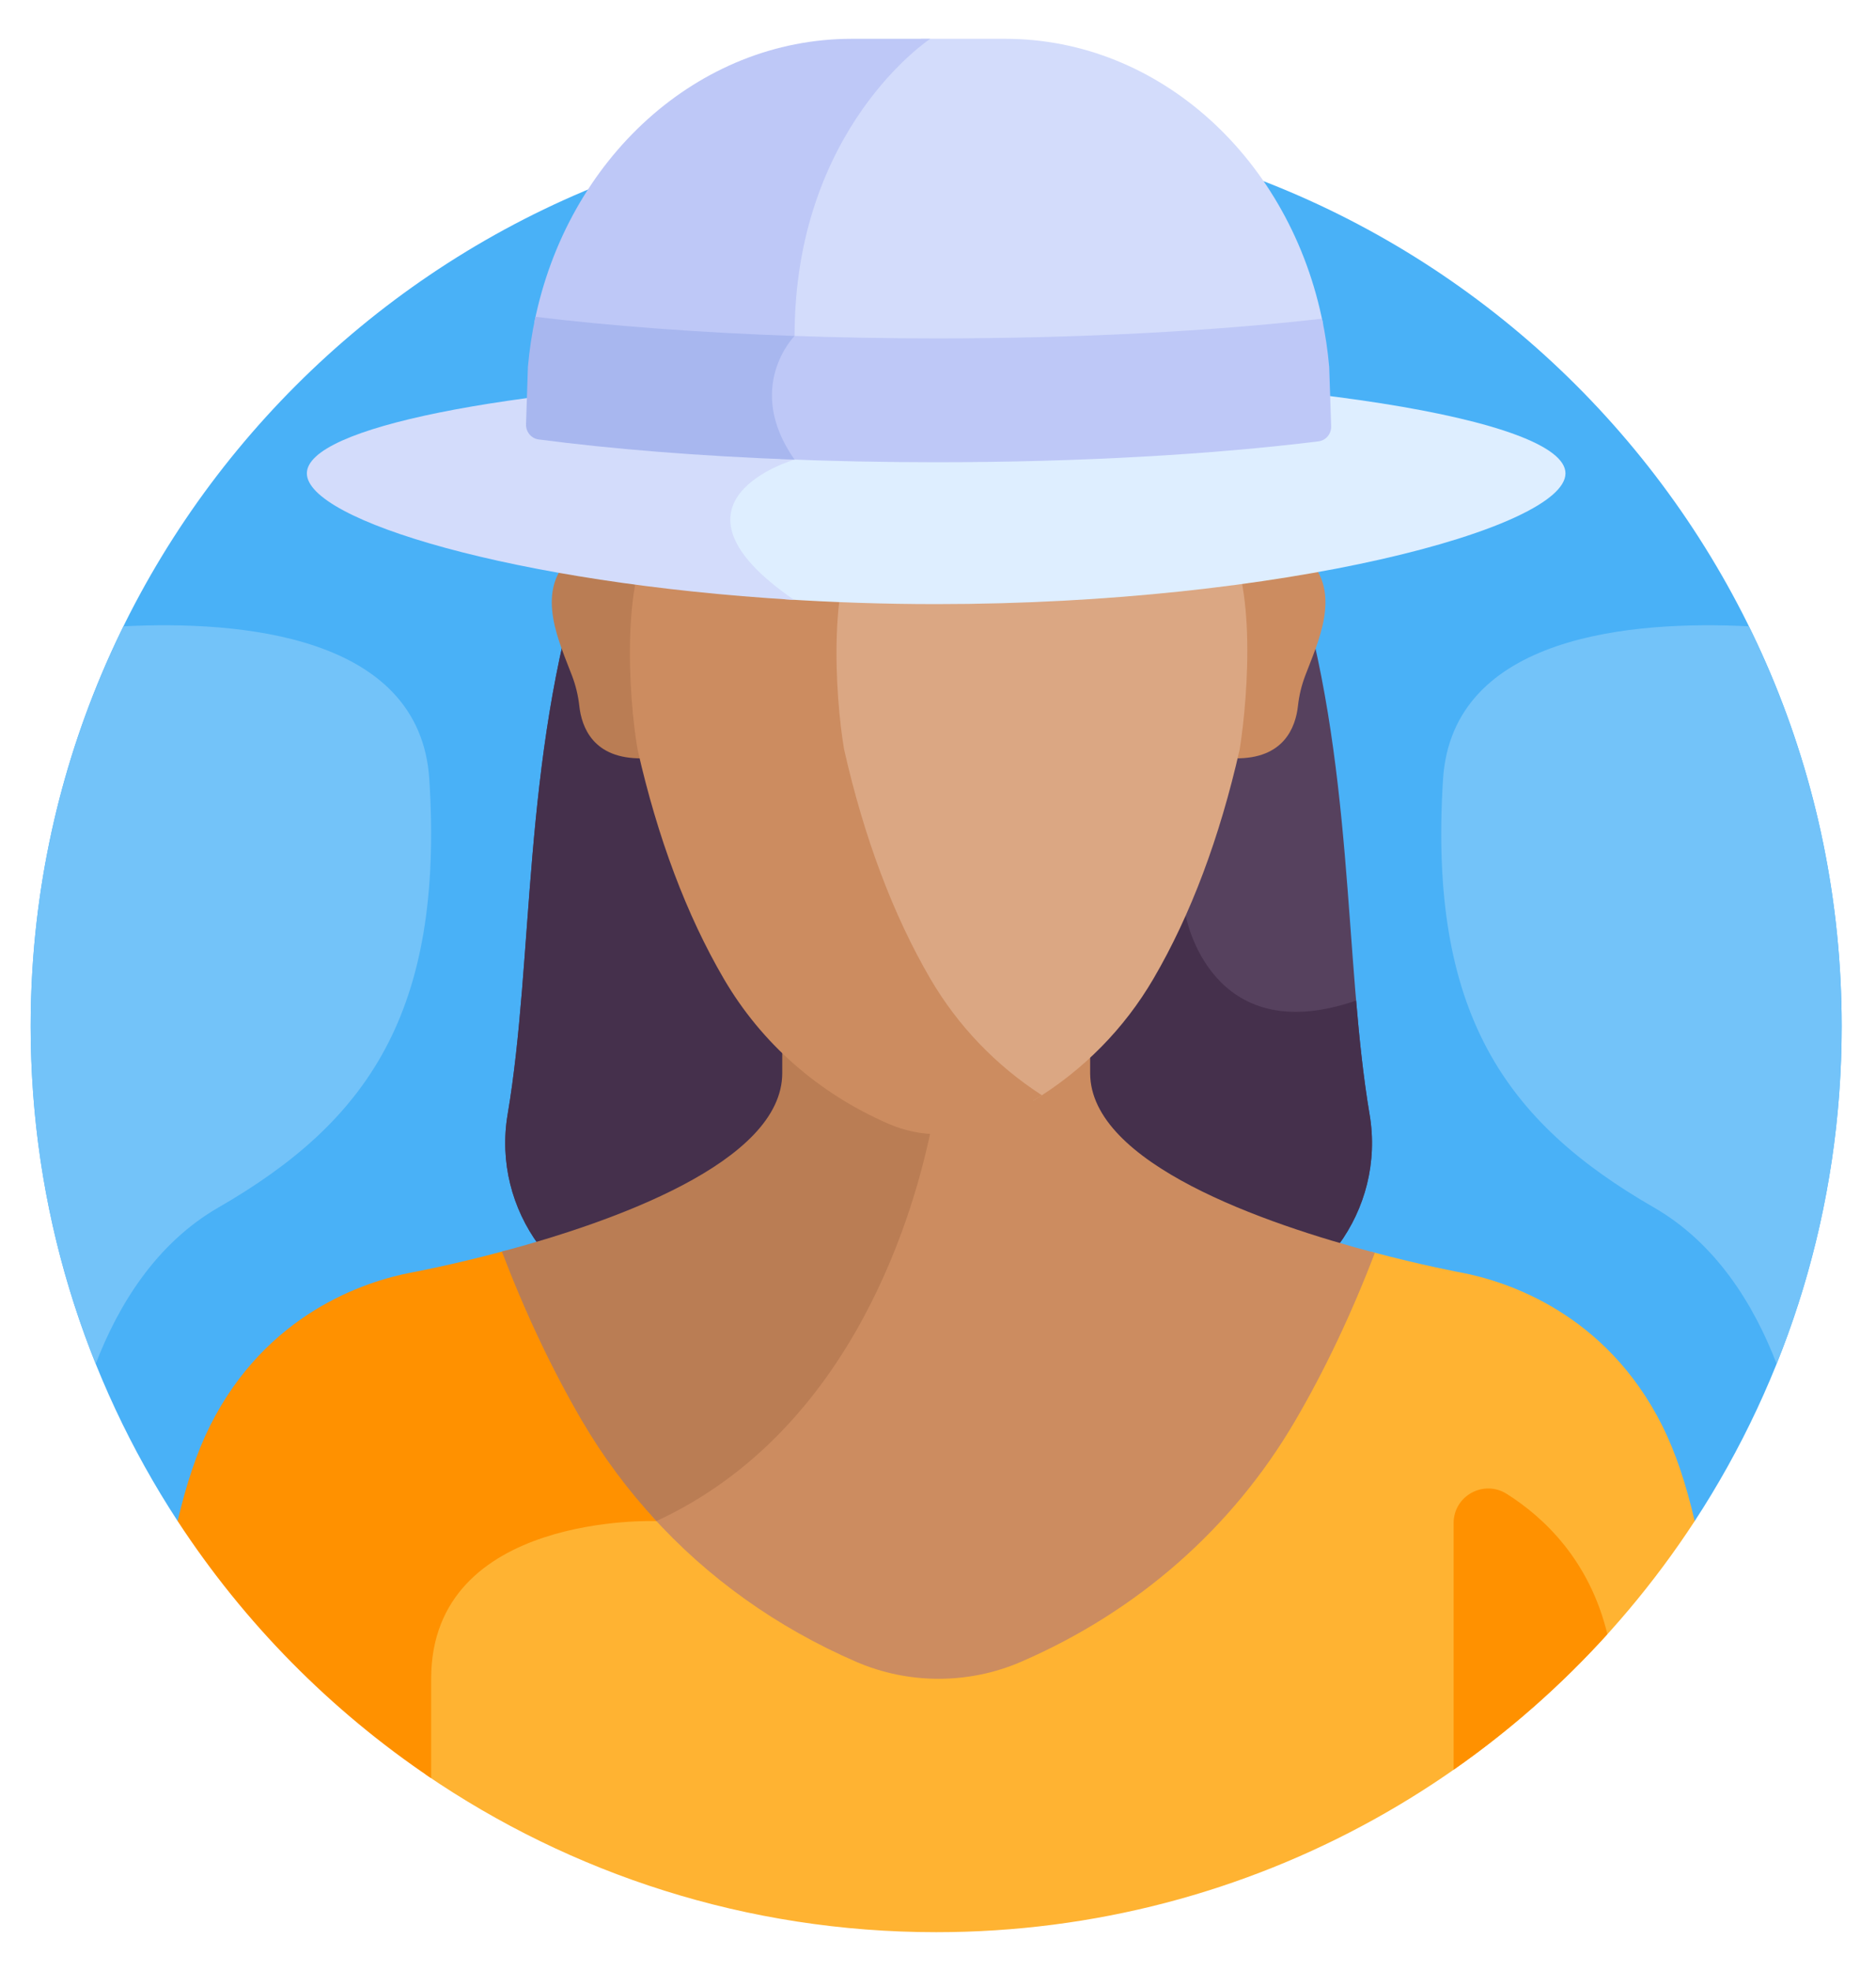
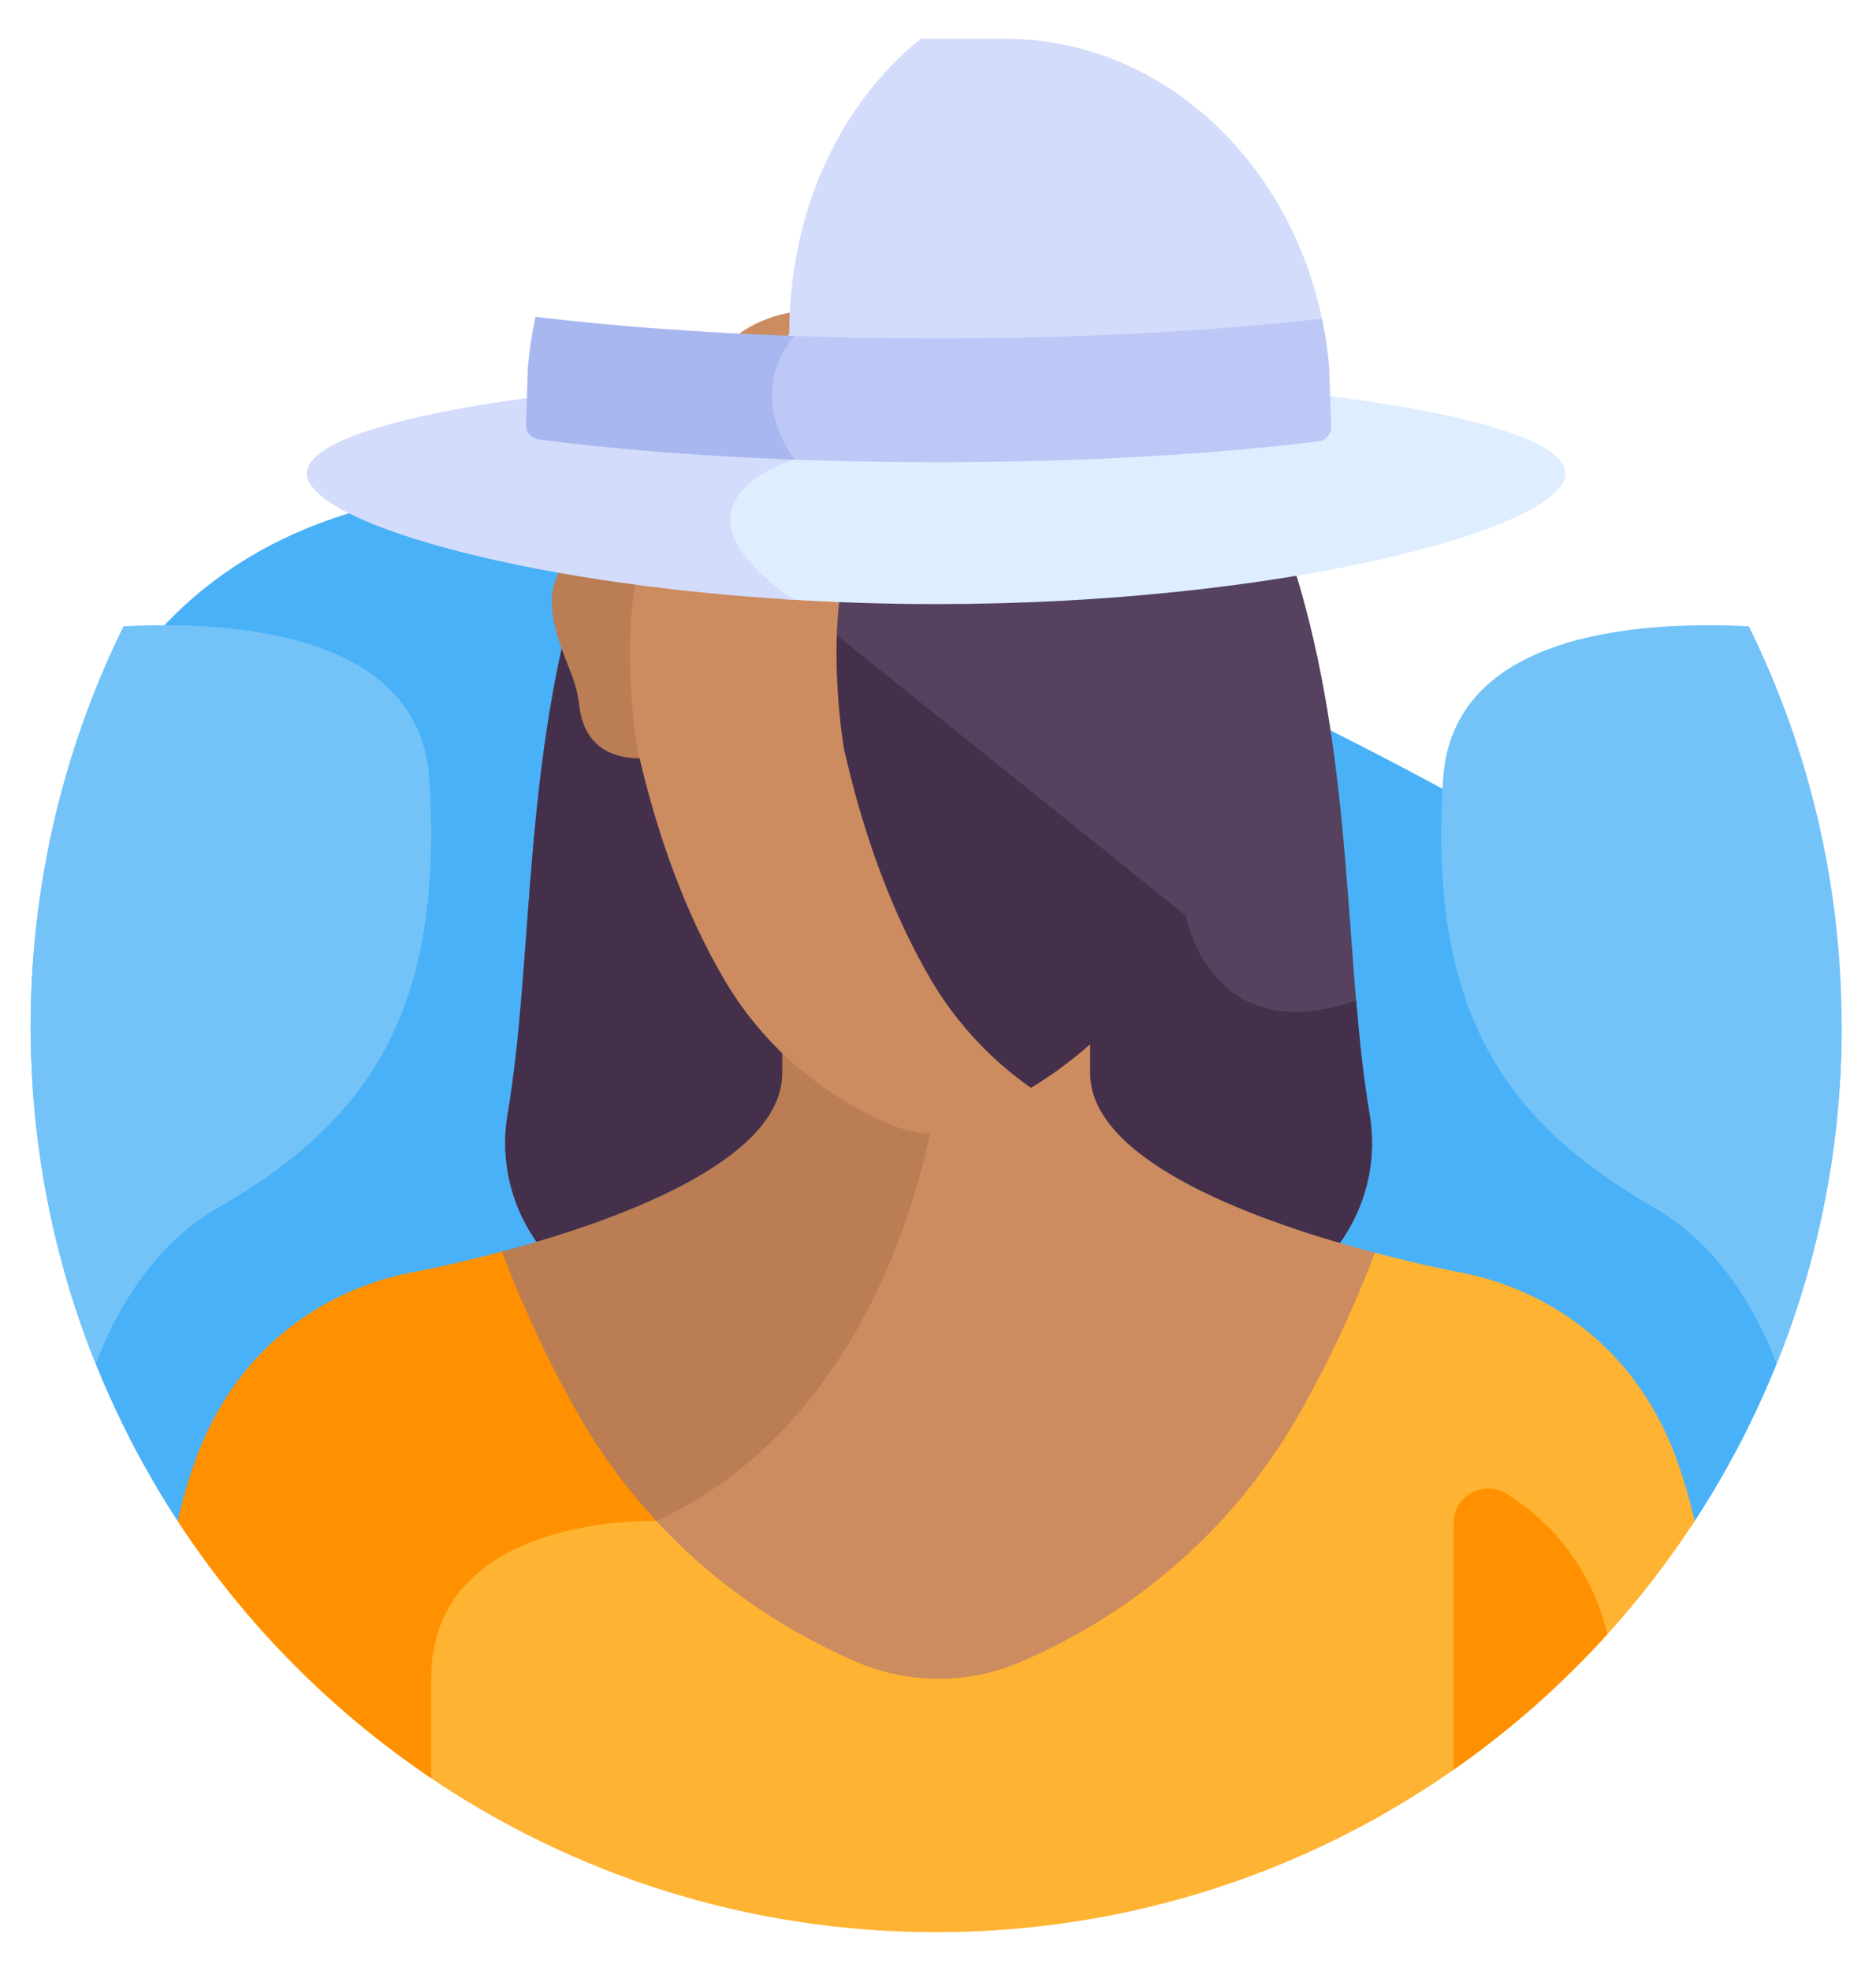
<svg xmlns="http://www.w3.org/2000/svg" width="40" height="42" viewBox="0 0 40 42" fill="none">
-   <path d="M36.134 32.413C38.115 29.381 39.268 25.759 39.268 21.867C39.268 11.204 30.624 2.56 19.961 2.56C9.298 2.56 0.654 11.204 0.654 21.867C0.654 25.759 1.807 29.381 3.788 32.413H36.134Z" fill="#49B1F7" />
+   <path d="M36.134 32.413C38.115 29.381 39.268 25.759 39.268 21.867C9.298 2.56 0.654 11.204 0.654 21.867C0.654 25.759 1.807 29.381 3.788 32.413H36.134Z" fill="#49B1F7" />
  <path d="M27.585 12.073C25.841 6.532 20.013 6.605 20.013 6.605C20.013 6.605 14.185 6.532 12.441 12.073C11.133 16.229 11.385 20.435 10.824 23.745C10.479 25.787 11.9 27.712 13.95 28.006C15.41 28.216 17.376 28.367 20.013 28.367C22.65 28.367 24.616 28.216 26.077 28.006C28.126 27.712 29.548 25.787 29.202 23.745C28.642 20.435 28.894 16.229 27.585 12.073Z" fill="#56415E" />
  <path d="M29.202 23.745C29.073 22.981 28.987 22.169 28.915 21.321C25.794 22.399 25.282 19.509 25.282 19.509L13.431 9.995C13.035 10.581 12.695 11.267 12.441 12.073C11.133 16.229 11.385 20.435 10.824 23.745C10.479 25.787 11.9 27.712 13.949 28.006C15.41 28.216 17.376 28.367 20.013 28.367C22.65 28.367 24.616 28.216 26.077 28.006C28.126 27.712 29.548 25.787 29.202 23.745Z" fill="#45304C" />
  <path d="M35.447 30.389C34.241 27.977 32.124 27.303 31.16 27.118C31.16 27.118 30.341 26.968 29.23 26.672C28.755 27.885 28.218 29.008 27.62 30.031C26.284 32.318 24.261 34.096 21.769 35.174C20.653 35.657 19.373 35.657 18.257 35.174C16.643 34.476 15.227 33.482 14.065 32.248C14.033 32.263 14.002 32.279 13.97 32.294C13.667 32.286 11.308 32.269 9.97 33.556C9.375 34.128 9.074 34.874 9.074 35.774V37.812C12.174 39.933 15.922 41.173 19.961 41.173C26.732 41.173 32.688 37.688 36.134 32.413C35.954 31.636 35.727 30.95 35.447 30.389Z" fill="#FFB332" />
  <path d="M9.193 35.774C9.193 32.226 13.995 32.413 13.995 32.413C14.047 32.389 14.098 32.364 14.149 32.339C13.483 31.644 12.897 30.872 12.405 30.031C11.804 29.001 11.264 27.869 10.786 26.648C9.628 26.96 8.763 27.118 8.763 27.118C7.798 27.303 5.681 27.977 4.475 30.389C4.195 30.95 3.968 31.636 3.788 32.413C5.205 34.581 7.046 36.447 9.193 37.892C9.193 37.301 9.193 36.6 9.193 35.774Z" fill="#FF9100" />
  <path d="M23.244 22.866C23.244 22.41 23.244 22.546 23.244 22.251C22.448 22.962 21.084 23.868 19.961 23.895C19.897 23.893 19.832 23.889 19.767 23.882C19.634 24.565 19.372 25.635 18.885 26.804C18.13 28.617 16.665 31.038 13.971 32.294C13.951 32.294 13.922 32.293 13.886 32.293C15.079 33.617 16.559 34.677 18.257 35.412C19.373 35.894 20.653 35.894 21.769 35.412C24.261 34.334 26.284 32.555 27.62 30.268C28.253 29.185 28.819 27.991 29.315 26.695C26.976 26.079 23.244 24.794 23.244 22.866Z" fill="#CC8C60" />
  <path d="M19.886 23.891C18.778 23.827 17.457 22.946 16.679 22.251V22.866C16.679 24.768 13.045 26.045 10.701 26.67C11.2 27.975 11.768 29.178 12.405 30.268C12.859 31.045 13.393 31.761 13.997 32.412C18.22 30.458 19.528 25.742 19.886 23.891Z" fill="#BA7D54" />
  <path d="M13.645 15.959C13.645 15.959 13.25 13.461 13.704 11.973C13.292 11.698 12.495 11.564 12.136 11.914C11.402 12.632 11.94 13.715 12.197 14.4C12.277 14.61 12.327 14.822 12.351 15.035C12.4 15.498 12.651 16.175 13.692 16.159C13.676 16.093 13.66 16.027 13.645 15.959Z" fill="#BA7D54" />
-   <path d="M27.89 11.914C27.531 11.564 26.734 11.698 26.322 11.973C26.776 13.461 26.382 15.959 26.382 15.959C26.366 16.027 26.35 16.093 26.334 16.159C27.375 16.175 27.626 15.498 27.676 15.035C27.699 14.822 27.75 14.61 27.829 14.4C28.086 13.715 28.624 12.632 27.89 11.914Z" fill="#CC8C60" />
-   <path d="M25.98 11.199C25.83 11.03 25.747 10.832 25.741 10.628C25.718 9.85 25.522 7.946 24.202 7.067C23.266 6.444 21.95 6.45 20.291 7.087C20.137 7.146 19.97 7.154 19.813 7.111C18.776 8.094 18.608 9.764 18.586 10.489C18.58 10.699 18.495 10.902 18.341 11.076C17.49 12.034 17.676 14.835 17.875 15.988C18.314 17.927 18.951 19.619 19.767 21.015C20.336 21.989 21.107 22.814 22.035 23.452C23.096 22.806 23.97 21.923 24.594 20.855C25.387 19.499 26.005 17.855 26.433 15.967C26.618 14.79 26.815 12.141 25.98 11.199Z" fill="#DBA783" />
  <path d="M19.836 20.855C19.044 19.498 18.425 17.855 17.998 15.97C17.806 14.85 17.625 12.13 18.451 11.199C18.601 11.03 18.683 10.832 18.689 10.628C18.712 9.867 18.901 8.029 20.145 7.126C20.008 7.15 19.867 7.137 19.735 7.087C18.076 6.45 16.76 6.444 15.824 7.067C14.505 7.946 14.308 9.85 14.285 10.628C14.279 10.832 14.197 11.03 14.046 11.199C13.22 12.13 13.401 14.85 13.594 15.97C14.021 17.855 14.639 19.498 15.432 20.855C16.236 22.232 17.455 23.302 18.956 23.952C19.628 24.242 20.398 24.242 21.07 23.952C21.474 23.777 21.855 23.572 22.215 23.339C21.235 22.704 20.425 21.862 19.836 20.855Z" fill="#CC8C60" />
  <path d="M9.154 16.609C8.959 13.519 5.083 13.222 2.633 13.346C1.367 15.916 0.654 18.808 0.654 21.867C0.654 24.41 1.147 26.839 2.041 29.062C2.525 27.804 3.329 26.494 4.661 25.728C7.818 23.91 9.47 21.591 9.154 16.609Z" fill="#73C3F9" />
  <path d="M30.768 16.609C30.964 13.519 34.84 13.222 37.289 13.346C38.556 15.916 39.268 18.808 39.268 21.867C39.268 24.41 38.776 26.839 37.881 29.062C37.397 27.804 36.593 26.494 35.261 25.728C32.105 23.91 30.453 21.591 30.768 16.609Z" fill="#73C3F9" />
  <path d="M34.272 34.823C33.89 33.244 32.916 32.332 32.128 31.834C31.636 31.523 30.994 31.873 30.994 32.456V37.711C32.193 36.874 33.293 35.904 34.272 34.823Z" fill="#FF9100" />
  <path d="M19.961 7.976C18.722 7.976 17.523 8.002 16.384 8.052C16.297 8.499 16.343 9.077 16.762 9.733C16.416 9.859 15.581 10.231 15.469 10.921C15.377 11.484 15.796 12.105 16.712 12.768C17.753 12.835 18.841 12.873 19.961 12.873C27.372 12.873 33.379 11.254 33.379 10.087C33.379 8.921 27.372 7.976 19.961 7.976Z" fill="#DEEEFF" />
  <path d="M6.543 10.087C6.543 11.089 10.98 12.426 16.93 12.782C13.866 10.675 16.942 9.794 16.942 9.794C16.454 9.101 16.405 8.5 16.498 8.046C10.767 8.287 6.543 9.109 6.543 10.087Z" fill="#D3DCFB" />
  <path d="M21.435 0.827H19.639C19.394 1.014 18.847 1.478 18.294 2.264C17.629 3.21 16.837 4.817 16.827 7.115C16.802 7.145 16.763 7.192 16.719 7.256C17.769 7.294 18.86 7.314 19.98 7.314C23.022 7.314 25.85 7.167 28.212 6.916C27.527 3.402 24.73 0.827 21.435 0.827Z" fill="#D3DCFB" />
-   <path d="M11.392 6.877C13.008 7.06 14.859 7.192 16.856 7.261C16.907 7.194 16.942 7.159 16.942 7.159C16.942 2.724 19.835 0.827 19.835 0.827H18.162C14.879 0.827 12.091 3.383 11.392 6.877Z" fill="#BEC8F7" />
  <path d="M28.341 7.819C28.311 7.468 28.258 7.125 28.188 6.791C25.866 7.055 23.032 7.211 19.971 7.211C18.879 7.211 17.817 7.191 16.796 7.153C16.577 7.427 15.925 8.423 16.762 9.733C16.726 9.747 16.683 9.764 16.636 9.782C17.7 9.826 18.813 9.85 19.961 9.85C23.027 9.85 25.853 9.684 28.112 9.405C28.271 9.386 28.388 9.246 28.383 9.082L28.341 7.819Z" fill="#BEC8F7" />
  <path d="M16.942 7.159C14.904 7.088 13.028 6.946 11.417 6.751C11.342 7.098 11.288 7.454 11.256 7.819L11.216 9.041C11.211 9.204 11.327 9.343 11.484 9.364C13.049 9.569 14.907 9.719 16.942 9.795C15.856 8.251 16.942 7.159 16.942 7.159V7.159Z" fill="#A8B7EF" />
</svg>